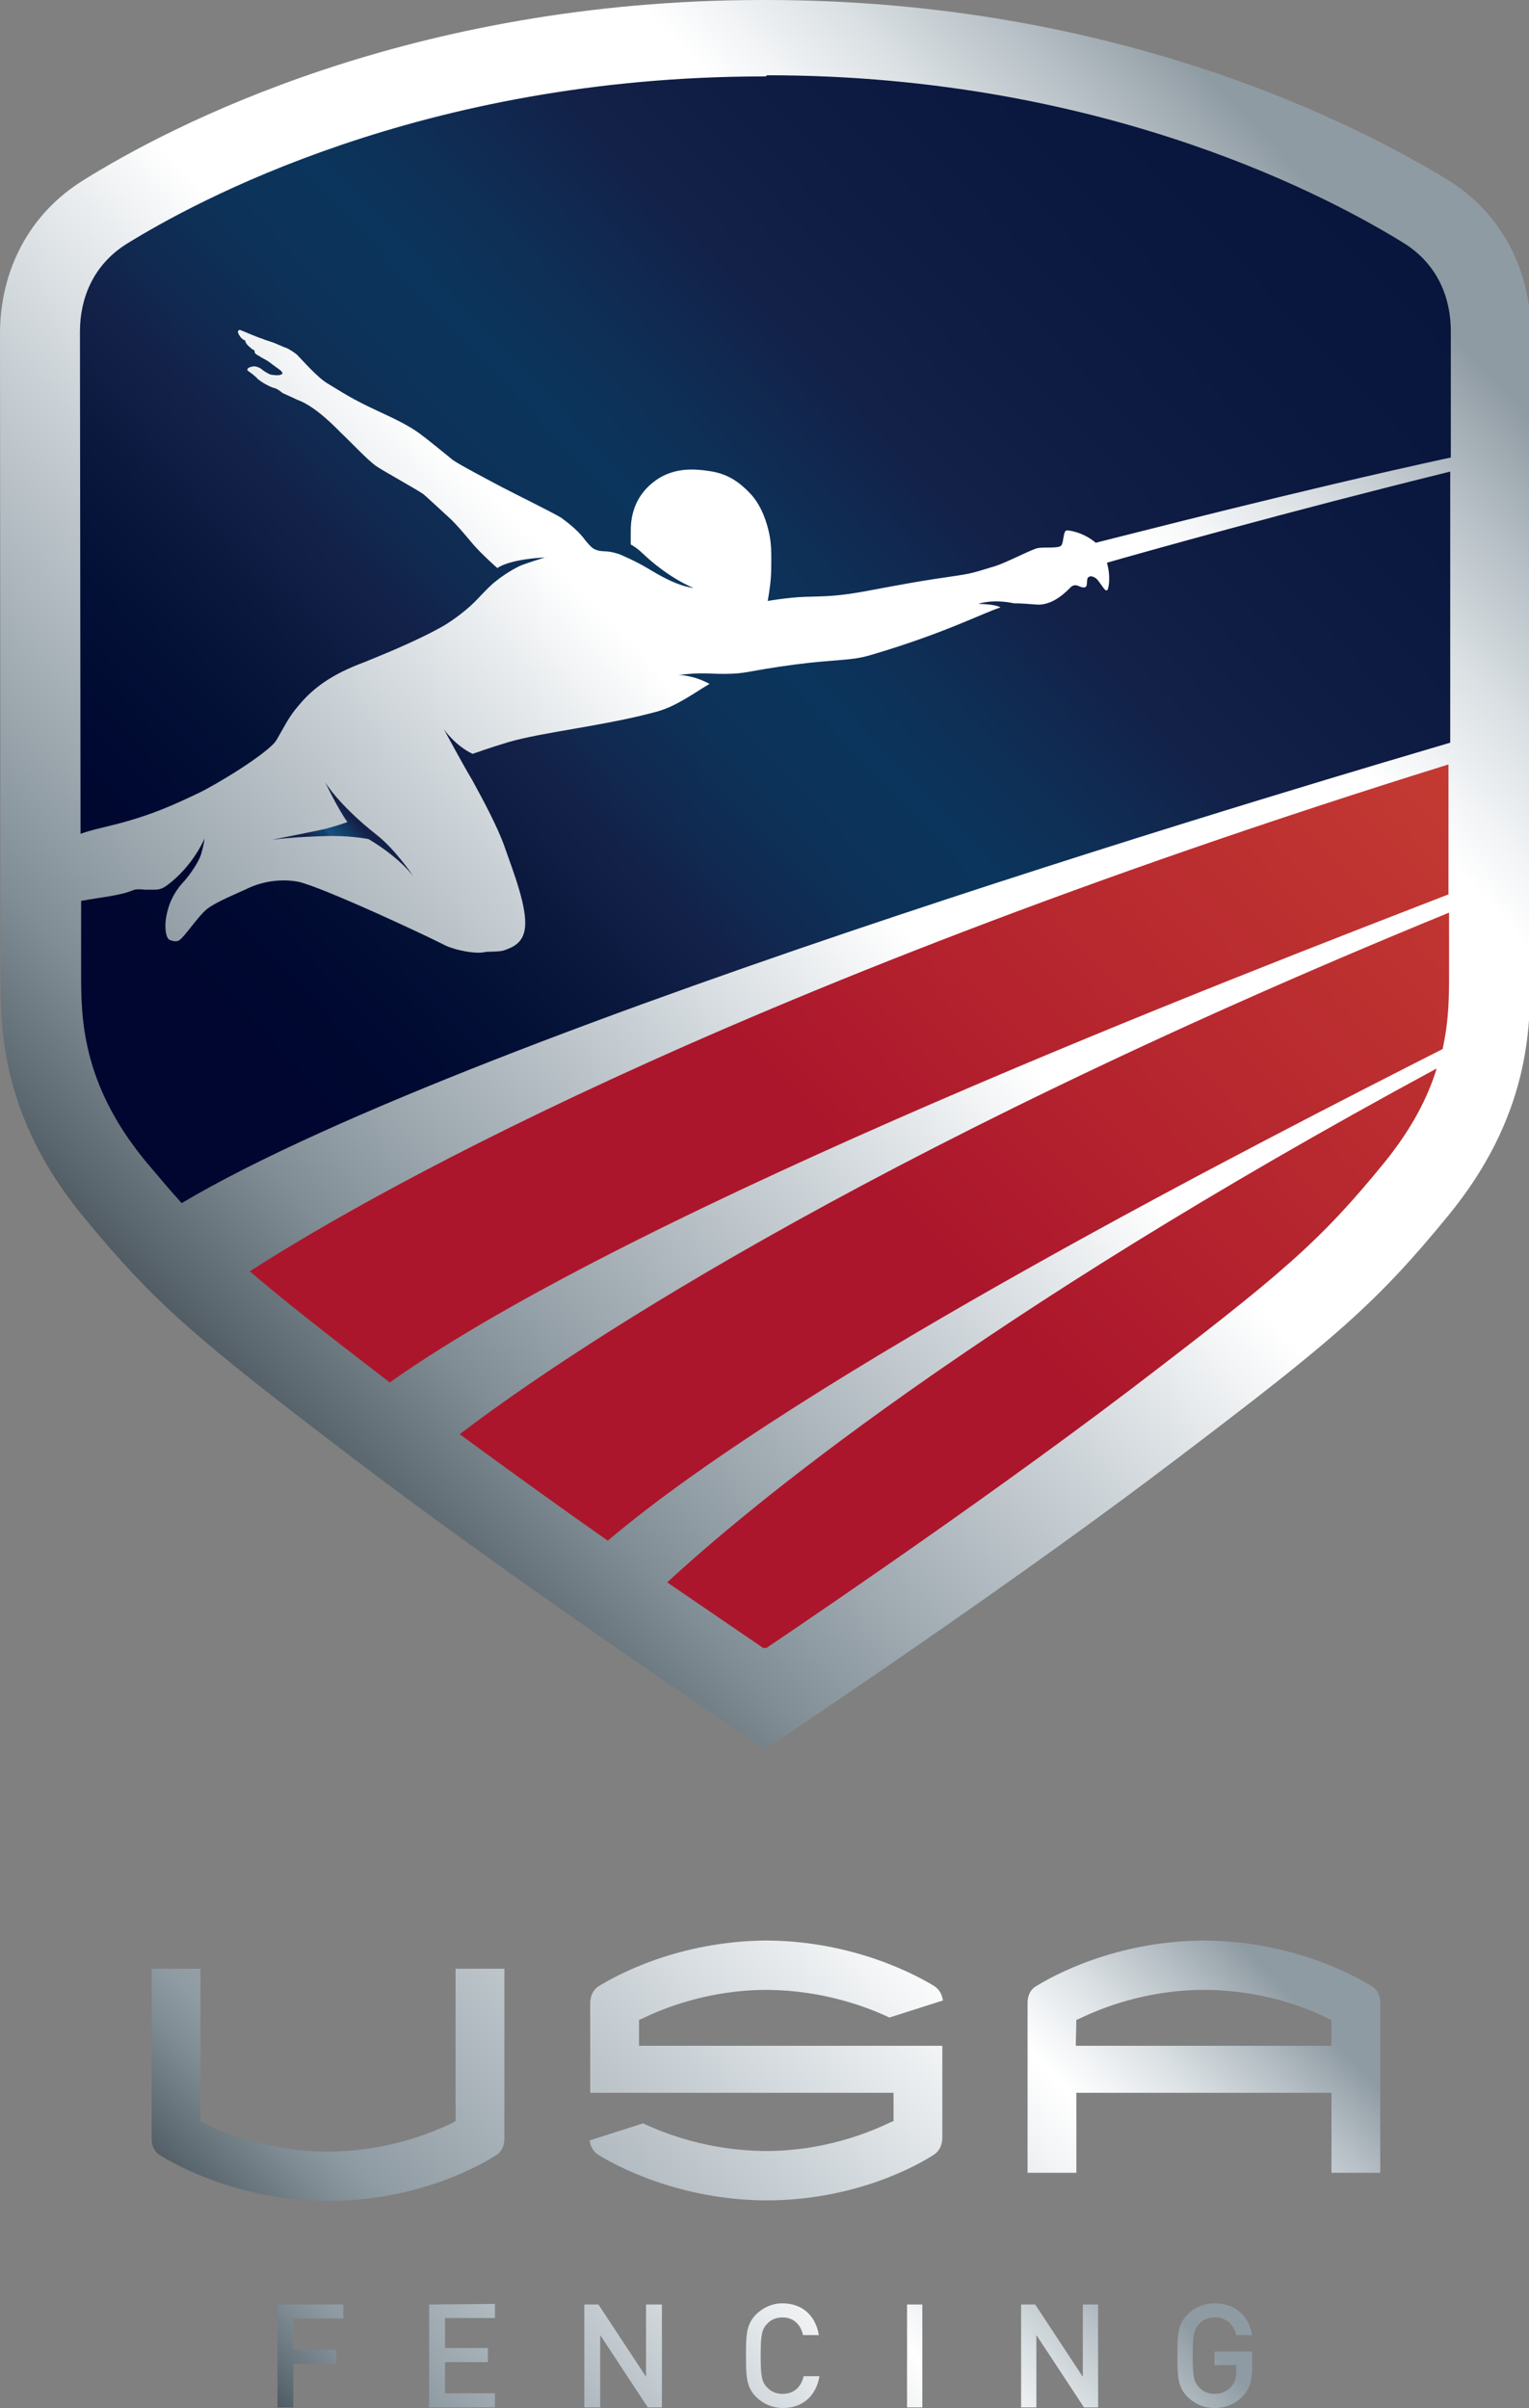
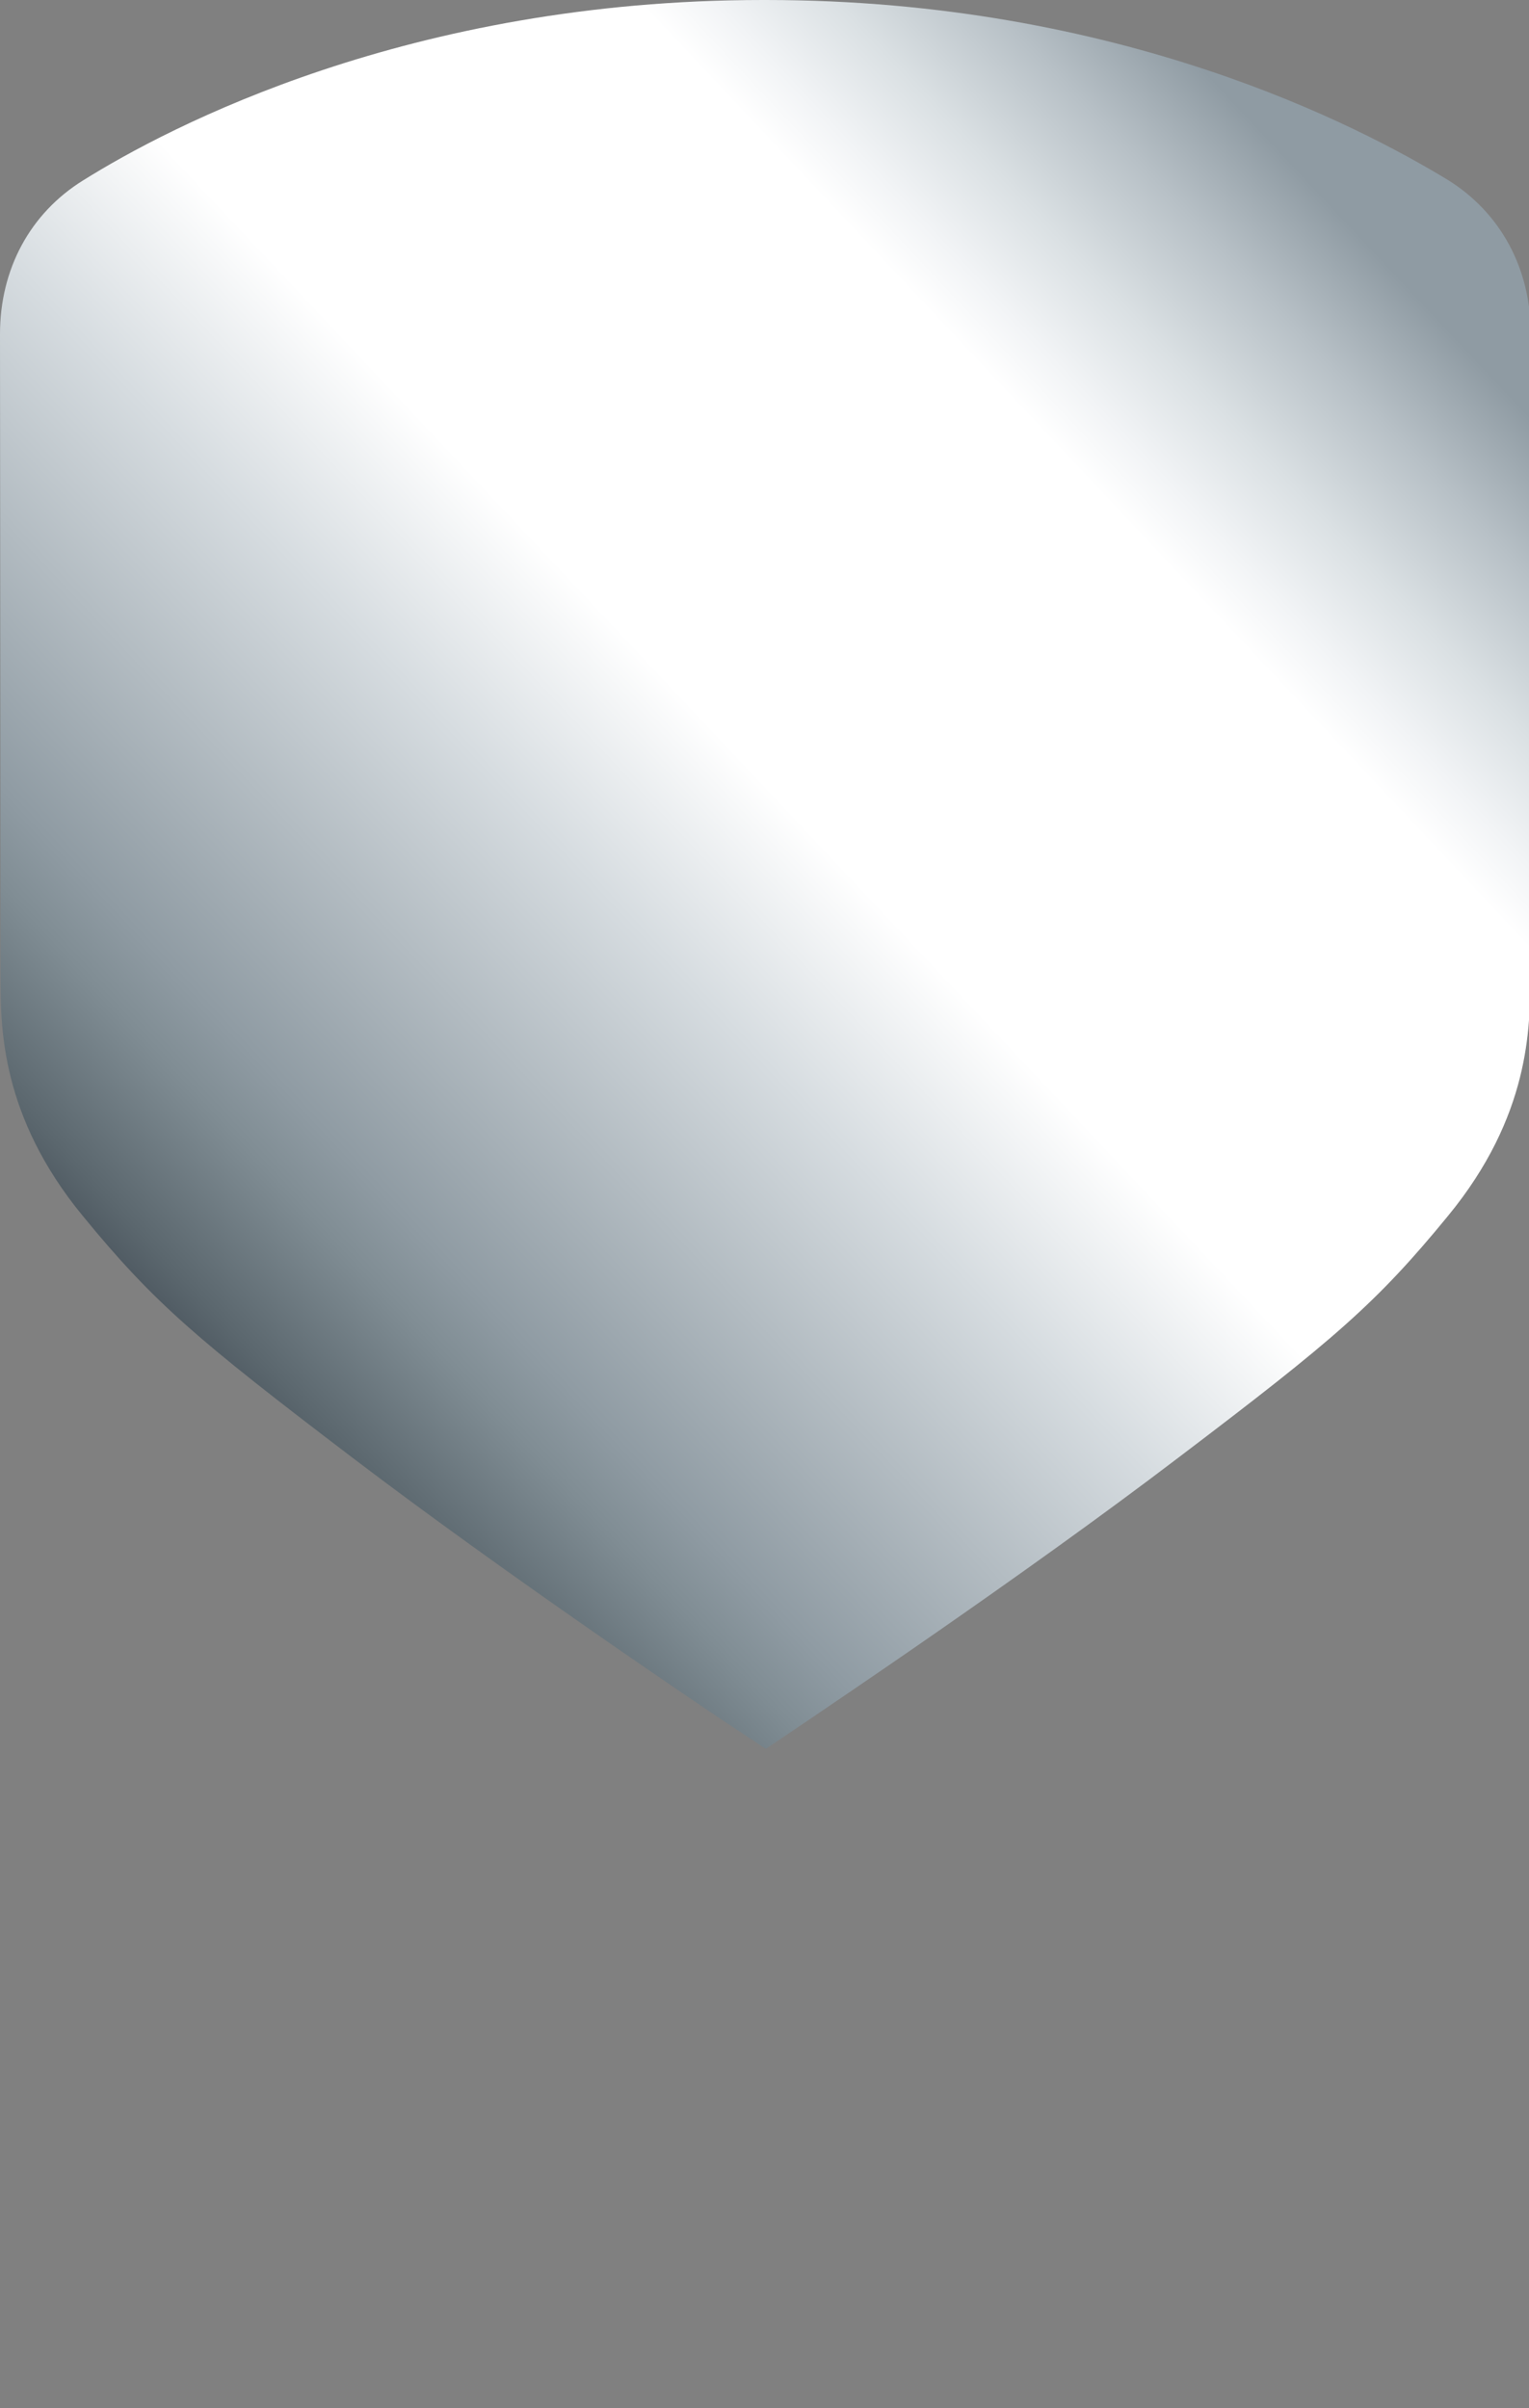
<svg xmlns="http://www.w3.org/2000/svg" xmlns:xlink="http://www.w3.org/1999/xlink" height="409.5" viewBox="0 0 260.1 409.5" width="260.1">
  <rect x="0" y="0" width="260.1" height="409.5" fill="#808080" stroke="none" />
  <defs>
    <path d="M0 0h260.1v409.5H0z" id="a" />
  </defs>
  <clipPath id="b">
    <use overflow="visible" xlink:href="#a" />
  </clipPath>
  <g clip-path="url(#b)">
    <defs>
      <path d="M129.8 0C69.7 0 28.8 21.5 14.1 30.7 5.1 36.3 0 45.8 0 56.8c0 3.4.1 106.4.1 109.6 0 8.2 0 23.4 14 40.4 12.2 14.9 19.6 21.1 45.6 40.9 27.2 20.7 61.5 43.7 63 44.7l7.4 4.9h.1l.1.1 7.4-5c1.4-1 35.7-23.9 63-44.7 26.1-19.8 33.4-26 45.6-40.9 14-17 14-32.2 14-40.5 0-3.2.1-106.2.1-109.6 0-11-5.1-20.5-14.1-26.1-15-9.1-55.8-30.6-116-30.6h-.5z" id="c" />
    </defs>
    <clipPath id="d">
      <use overflow="visible" xlink:href="#c" />
    </clipPath>
    <linearGradient gradientTransform="rotate(-44 -242203.19 -248505.284) scale(290.834)" gradientUnits="userSpaceOnUse" id="e" x1="-827.747" x2="-826.747" y1="339.369" y2="339.369">
      <stop offset="0" stop-color="#515c64" />
      <stop offset=".019" stop-color="#5b676e" />
      <stop offset=".099" stop-color="#808d94" />
      <stop offset=".138" stop-color="#8f9ba3" />
      <stop offset=".352" stop-color="#d6dce0" />
      <stop offset=".463" stop-color="#fff" />
      <stop offset=".721" stop-color="#fff" />
      <stop offset=".754" stop-color="#f2f4f6" />
      <stop offset=".806" stop-color="#dae0e3" />
      <stop offset=".87" stop-color="#b7c0c6" />
      <stop offset=".934" stop-color="#8f9ba3" />
      <stop offset="1" stop-color="#8f9ba3" />
    </linearGradient>
    <path clip-path="url(#d)" d="M-148.6 143.5L134.6-130l274.1 283.9-283.2 273.4z" fill="url(#e)" />
    <g>
      <defs>
-         <path d="M0 0h260.1v409.5H0z" id="f" />
-       </defs>
+         </defs>
      <clipPath id="g">
        <use overflow="visible" xlink:href="#f" />
      </clipPath>
      <g clip-path="url(#g)">
        <defs>
          <path d="M188.3 95.7c.7 2.4.3 4.6 0 4.7h-.2c-.4-.3-1.1-1.5-1.5-1.9-.4-.4-1.1-.7-1.5-.3-.4.4.1 1.7-.7 1.7-.3 0-.6-.1-.8-.2-.5-.2-.9-.3-1.4.1-.7.7-3.1 3.3-6 3-1.3-.1-2.5-.2-3.7-.2 0 0-3.3-.8-6.1.1 0 0 2.8 0 3.8.6-2.9.9-9.5 4.4-22.1 8.1-3.3 1-5.9.7-12.8 1.6-8.3 1.1-8.2 1.6-12.2 1.6-2.6 0-3.9-.3-7.7.2 0 0 2.3-.1 5.3 1.5-2.4 1.4-5.6 3.8-8.9 4.7-8.7 2.4-19.5 3.5-25.3 5.2-3 .9-6.1 2-6.1 2-3-1.4-4.9-4.2-4.9-4.2s3.4 6.3 4.8 8.6c1.7 3.1 4.3 7.9 5.5 11.3 1.7 4.8 3.9 10.5 3.5 13.9-.3 2.6-2.1 3.3-3.5 3.8-.8.3-2.8.2-3.3.3-1.4.4-5.3-.3-7.1-1.3-2.2-1.1-5.4-2.6-6.5-3.1-1.1-.5-13.3-6.2-17.9-7.5-3.4-.7-6.7 0-9.1 1.2-1.5.7-5.2 2.2-6.7 3.4s-3.7 4.6-4.7 5.3c-.6.4-1.5 0-1.7-.1-.5-.2-1.2-2.4 0-5.9.5-1.4 1.3-2.7 2.3-3.8.6-.6 2.5-3 3.1-4.8.5-1.7.6-2.7.6-2.7s-1.9 4.6-6.3 7.9c-.8.6-1.4.8-2.2.8h-1.6c-.9-.1-1.7-.1-2.1.1-2.1.9-5.5 1.2-8.8 1.8v12.2c0 7.5 0 18.7 10.9 32 2.2 2.6 4.2 5 6.2 7.2 50.7-30.1 202-74.2 215.8-78.3V80.2C219.1 87 194.2 94 188.3 95.7M130.1 13h-.2C71.7 13 32.8 34.5 21.5 41.5c-5.7 3.6-7.9 9.3-7.9 14.9 0 4.9.1 85.4.1 85.4 2-.7 3.1-.9 4.7-1.3 7.1-1.7 11.3-3.7 15.3-5.6 3-1.4 11.9-6.8 13.3-9 1.2-2 2.1-4 3.7-5.8 2.6-3.2 5.9-5.5 11.3-7.5 1.9-.8 8.6-3.4 13.5-6.2 1.7-1 4.2-2.9 5.6-4.4 1.7-1.8 2.6-2.7 3.3-3.2.7-.6 2.3-1.7 3.9-2.5.8-.4 4.4-1.5 4.4-1.5s-5.7.2-8.1 1.8c0 0-2.4-2.1-4-3.9-2.1-2.5-2.9-3.4-3.8-4.3-1.2-1.1-4-3.7-4.7-4.3-.7-.6-7.1-4.1-8.2-4.9-1.5-1.1-4.2-4-5.8-5.5-.9-.9-4.4-4.6-7.5-5.7 0 0-1.7-.8-2.4-1.1-.4-.2-.8-.7-1.5-.9-.9-.2-2.5-1.2-2.9-1.6-.4-.5-1.7-1.4-1.7-1.4-.2-.5.8-.7 1.2-.7.3 0 .8.2 1.1.4.2.2.9.7 1.6 1 .6.1 1.4.2 1.8 0 .3-.1.4-.3-.2-.8-.3-.2-1.5-1.1-1.9-1.4-.4-.3-1.3-.7-1.5-.9-.2-.1-.9-.4-.9-.8v-.2c-.1-.1-.3-.1-.5-.3-.2-.2-1-.7-1.1-1.4-.6-.2-1-.8-1.2-1.3-.1-.4.2-.5.3-.5.1 0 2.8 1.2 3.8 1.5.4.2 1.2.4 2 .7.9.4 1.9.8 2.4 1 .9.5 1.5 1 1.5 1 .8.8 3.5 3.9 5.2 4.9s3.4 2.2 6.9 3.9c3.5 1.7 6.8 3 9.4 5.1.2.1 4.4 3.5 5 4 .9.7 6.8 3.8 8.5 4.7 2.5 1.3 8 4 9.9 5.1 2.5 1.8 3.6 3.1 4.1 3.8 1.2 1.5 1.6 1.6 1.9 1.7.5.2.6.2 2.1.3.8.1 1.4.3 2 .5.4.2 2.4 1 4.6 2.3 1.2.7 3.4 2.1 5.8 2.9 1.2.4 2.1.5 2.1.5s-4.2-1.6-8.8-6c-.5-.5-1.3-1.1-1.9-1.4v-2.1c-.1-5 2.5-7.8 5-9.3 2.8-1.6 5.7-1.5 8.3-1.1 2.9.4 4.9 1.6 7 3.8 2.1 2.2 2.9 5.3 3.2 6.6.5 2.1.4 4.3.4 5.7 0 2.5-.3 4.2-.6 6 0 0 3.4-.6 6.3-.7 3.5-.1 4.9-.1 8.2-.6 3.3-.5 7.7-1.5 14.3-2.5 6.1-.9 5.2-.7 9.8-2.1 2-.6 6.5-3 7.4-3.1 1.1-.2 3.4.1 3.9-.4s.3-2.6 1-2.6c.6 0 2.9.4 4.9 2.1 6.1-1.5 33.7-8.7 60.4-14.5V56.3c0-5.6-2.2-11.3-7.9-14.9-11.3-7-50.1-28.6-108.4-28.6-.2.2-.3.2-.4.2" id="h" />
        </defs>
        <clipPath id="i">
          <use overflow="visible" xlink:href="#h" />
        </clipPath>
        <linearGradient gradientTransform="rotate(-44 -219588.356 -225131.874) scale(263.575)" gradientUnits="userSpaceOnUse" id="j" x1="-827.618" x2="-826.618" y1="339.645" y2="339.645">
          <stop offset="0" stop-color="#00062f" />
          <stop offset=".089" stop-color="#00062f" />
          <stop offset=".153" stop-color="#000931" />
          <stop offset=".223" stop-color="#031036" />
          <stop offset=".296" stop-color="#0c193f" />
          <stop offset=".351" stop-color="#132048" />
          <stop offset=".392" stop-color="#112950" />
          <stop offset=".457" stop-color="#0d3259" />
          <stop offset=".521" stop-color="#0b355c" />
          <stop offset=".587" stop-color="#0f2e55" />
          <stop offset=".675" stop-color="#132048" />
          <stop offset=".749" stop-color="#0f1c43" />
          <stop offset=".884" stop-color="#0a173e" />
          <stop offset="1" stop-color="#08153c" />
        </linearGradient>
        <path clip-path="url(#i)" d="M-82.3 105.6l216.5-209.1 208.3 215.8-216.4 209z" fill="url(#j)" />
        <g>
          <defs>
            <path d="M0 0h260.1v409.5H0z" id="k" />
          </defs>
          <clipPath id="l">
            <use overflow="visible" xlink:href="#k" />
          </clipPath>
          <g clip-path="url(#l)">
            <defs>
-               <path d="M59.1 139.8s-2.5.9-4.4 1.3c-3.3.7-8.4 1.7-8.4 1.7 4-.5 8.5-.6 8.5-.6 4.6-.2 7.9.5 7.9.5 2.7 1.6 5.6 3.8 7.6 6.3 0 0-3-4.5-6.2-7-6.6-5.2-8.8-9-8.8-9s2.2 4.6 3.8 6.8" id="m" />
+               <path d="M59.1 139.8s-2.5.9-4.4 1.3s2.2 4.6 3.8 6.8" id="m" />
            </defs>
            <clipPath id="n">
              <use overflow="visible" xlink:href="#m" />
            </clipPath>
            <linearGradient gradientTransform="rotate(-44 -11857.915 -10736.54) scale(13.53)" gradientUnits="userSpaceOnUse" id="o" x1="-802.073" x2="-801.073" y1="396.579" y2="396.579">
              <stop offset="0" stop-color="#132048" />
              <stop offset=".338" stop-color="#132048" />
              <stop offset=".367" stop-color="#142850" />
              <stop offset=".427" stop-color="#13365f" />
              <stop offset=".481" stop-color="#103e68" />
              <stop offset=".525" stop-color="#0e416b" />
              <stop offset=".535" stop-color="#134673" />
              <stop offset=".547" stop-color="#174a79" />
              <stop offset=".56" stop-color="#194d7d" />
              <stop offset=".574" stop-color="#1a4e80" />
              <stop offset=".656" stop-color="#124571" />
              <stop offset=".7" stop-color="#0e416b" />
              <stop offset=".739" stop-color="#123a63" />
              <stop offset=".851" stop-color="#14274f" />
              <stop offset=".912" stop-color="#132048" />
              <stop offset="1" stop-color="#132048" />
            </linearGradient>
            <path clip-path="url(#n)" d="M38.2 140.7L58.6 121l19.6 20.3L57.8 161z" fill="url(#o)" />
            <g>
              <defs>
                <path d="M0 0h260.1v409.5H0z" id="p" />
              </defs>
              <clipPath id="q">
                <use overflow="visible" xlink:href="#p" />
              </clipPath>
              <g clip-path="url(#q)">
                <defs>
-                   <path d="M47.2 391.9v17.5h2.7V402h7.3v-2.4h-7.3v-5.3h8.5v-2.4H47.2zm25.8 0v17.5h11.2V407h-8.5v-5.3H83v-2.4h-7.3v-5.1h8.5v-2.4l-11.2.1zm36.9 0v12.3l-8.1-12.3h-2.4v17.5h2.7v-12.3l8.1 12.3h2.4v-17.5h-2.7zm44.4 17.5h2.6v-17.5h-2.6v17.5zm29.9-17.5v12.3l-8.1-12.3h-2.4v17.5h2.6v-12.3l8.1 12.3h2.4v-17.5h-2.6zm-55.6 1.7c-1.7 1.7-1.7 3.7-1.7 7s0 5.3 1.7 7c1.2 1.2 2.8 1.9 4.6 1.9 3.2 0 5.6-1.9 6.2-5.4h-2.7c-.4 1.8-1.6 3-3.6 3-1 0-2-.4-2.6-1.1-.9-.9-1.1-1.9-1.1-5.4 0-3.5.2-4.5 1.1-5.4.6-.7 1.5-1.1 2.6-1.1 1.9 0 3.1 1.2 3.5 3h2.7c-.6-3.5-3-5.4-6.2-5.4-1.7 0-3.3.7-4.5 1.9m73.4 0c-1.7 1.7-1.7 3.7-1.7 7s0 5.3 1.7 7c1.2 1.2 2.8 1.9 4.6 1.9 1.8 0 3.5-.6 4.8-2 1.2-1.2 1.6-2.7 1.6-4.9v-2.7h-6.4v2.3h3.7v1c0 1.1-.2 2-.9 2.7-.7.8-1.7 1.2-2.8 1.2-1 0-2-.4-2.6-1.1-.9-.9-1.1-1.9-1.1-5.4 0-3.5.2-4.5 1.1-5.4.6-.7 1.5-1.1 2.6-1.1 2 0 3.2 1.1 3.7 3h2.7c-.5-3-2.6-5.4-6.4-5.4-1.8 0-3.4.7-4.6 1.9" id="r" />
-                 </defs>
+                   </defs>
                <clipPath id="s">
                  <use overflow="visible" xlink:href="#r" />
                </clipPath>
                <linearGradient gradientTransform="rotate(-44 -107410.752 -109646.294) scale(128.983)" gradientUnits="userSpaceOnUse" id="t" x1="-826.176" x2="-825.176" y1="342.827" y2="342.827">
                  <stop offset="0" stop-color="#515c64" />
                  <stop offset=".019" stop-color="#5b676e" />
                  <stop offset=".099" stop-color="#808d94" />
                  <stop offset=".138" stop-color="#8f9ba3" />
                  <stop offset=".474" stop-color="#d6dce0" />
                  <stop offset=".648" stop-color="#fff" />
                  <stop offset=".692" stop-color="#f2f4f6" />
                  <stop offset=".761" stop-color="#dae0e3" />
                  <stop offset=".848" stop-color="#b7c0c6" />
                  <stop offset=".934" stop-color="#8f9ba3" />
                  <stop offset="1" stop-color="#8f9ba3" />
                </linearGradient>
                <path clip-path="url(#s)" d="M38.3 400.3l94.7-91.4 88.9 92-94.7 91.5z" fill="url(#t)" />
                <g>
                  <defs>
                    <path d="M0 0h260.1v409.5H0z" id="u" />
                  </defs>
                  <clipPath id="v">
                    <use overflow="visible" xlink:href="#u" />
                  </clipPath>
                  <g clip-path="url(#v)">
                    <defs>
                      <path d="M113.5 269.1c9.8 6.7 16.4 11.2 16.4 11.2l.2-.1.2.1s34.9-23.4 62-44c25.7-19.6 32.1-25 43.2-38.6 4.7-5.8 7.4-11.1 8.9-16-78.3 42.3-117.4 74.9-130.9 87.4m-35.3-25.2c8.6 6.3 17.3 12.6 25.2 18.1 33.5-28.4 111.7-68.2 142-83.6 1.1-4.9 1.1-9.2 1.1-12.7v-10.5c-101.8 41.7-152.3 76.5-168.3 88.7m-35.7-27.7c5.7 4.9 13 10.6 23.8 18.9 42.2-29.9 144.5-69.2 180.1-83V130c-125.3 39-186.7 75.1-203.9 86.2" id="w" />
                    </defs>
                    <clipPath id="x">
                      <use overflow="visible" xlink:href="#w" />
                    </clipPath>
                    <linearGradient gradientTransform="rotate(-44 -172153.992 -176335.247) scale(206.627)" gradientUnits="userSpaceOnUse" id="y" x1="-827.237" x2="-826.237" y1="340.449" y2="340.449">
                      <stop offset="0" stop-color="#ac162c" />
                      <stop offset=".418" stop-color="#ac162c" />
                      <stop offset=".6" stop-color="#b4232e" />
                      <stop offset="1" stop-color="#c33a32" />
                    </linearGradient>
                    <path clip-path="url(#x)" d="M-32.6 202.5L148.1 28l173.5 179.7-180.7 174.4z" fill="url(#y)" />
                    <g>
                      <defs>
                        <path d="M0 0h260.1v409.5H0z" id="z" />
                      </defs>
                      <clipPath id="A">
                        <use overflow="visible" xlink:href="#z" />
                      </clipPath>
                      <g clip-path="url(#A)">
                        <defs>
                          <path d="M0 0h260.1v409.5H0z" id="B" />
                        </defs>
                        <clipPath id="C">
                          <use overflow="visible" xlink:href="#B" />
                        </clipPath>
                        <g clip-path="url(#C)">
                          <g opacity=".44">
                            <defs>
                              <path d="M59.6 140.9h.1v.1h-.1z" id="D" opacity=".44" />
                            </defs>
                            <clipPath id="E">
                              <use overflow="visible" xlink:href="#D" />
                            </clipPath>
                            <g clip-path="url(#E)">
                              <clipPath id="G">
                                <use overflow="visible" xlink:href="#F" />
                              </clipPath>
                              <linearGradient gradientTransform="rotate(-19 -370081.6 -597858.423) scale(259.983)" gradientUnits="userSpaceOnUse" id="H" x1="-826.403" x2="-825.403" y1="338.743" y2="338.743">
                                <stop offset="0" stop-color="#171d37" />
                                <stop offset=".247" stop-color="#171d37" />
                                <stop offset=".326" stop-color="#191f3d" />
                                <stop offset=".374" stop-color="#1b2142" />
                                <stop offset=".962" stop-color="#003b71" />
                                <stop offset="1" stop-color="#003b71" />
                              </linearGradient>
                              <path clip-path="url(#G)" d="M59.6 140.9l.1-.1v.1h-.1z" fill="url(#H)" />
                            </g>
                          </g>
                          <defs>
                            <path d="M0 0h260.1v409.5H0z" id="I" />
                          </defs>
                          <clipPath id="J">
                            <use overflow="visible" xlink:href="#I" />
                          </clipPath>
                          <g clip-path="url(#J)">
                            <defs>
                              <path d="M59.6 140.9c.1 0 .1 0 0 0 .1 0 .1 0 0 0m.1 0" id="K" />
                            </defs>
                            <clipPath id="L">
                              <use overflow="visible" xlink:href="#K" />
                            </clipPath>
                            <linearGradient gradientTransform="rotate(-19 -397239.294 -641964.921) scale(279.117)" gradientUnits="userSpaceOnUse" id="M" x1="-826.581" x2="-825.581" y1="338.589" y2="338.589">
                              <stop offset="0" stop-color="#515c64" />
                              <stop offset=".033" stop-color="#5b676e" />
                              <stop offset=".167" stop-color="#808d94" />
                              <stop offset=".233" stop-color="#8f9ba3" />
                              <stop offset=".473" stop-color="#d6dce0" />
                              <stop offset=".597" stop-color="#fff" />
                              <stop offset=".739" stop-color="#fff" />
                              <stop offset=".771" stop-color="#f2f4f6" />
                              <stop offset=".822" stop-color="#dae0e3" />
                              <stop offset=".886" stop-color="#b7c0c6" />
                              <stop offset=".95" stop-color="#8f9ba3" />
                              <stop offset="1" stop-color="#8f9ba3" />
                            </linearGradient>
                            <path clip-path="url(#L)" d="M59.6 140.9l.1-.1v.1h-.1z" fill="url(#M)" />
                            <g>
                              <defs>
                                <path d="M0 0h260.1v409.5H0z" id="N" />
                              </defs>
                              <clipPath id="O">
                                <use overflow="visible" xlink:href="#N" />
                              </clipPath>
                              <g clip-path="url(#O)">
                                <defs>
                                  <path d="M0 0h260.1v409.5H0z" id="P" />
                                </defs>
                                <clipPath id="Q">
                                  <use overflow="visible" xlink:href="#P" />
                                </clipPath>
                                <g clip-path="url(#Q)">
                                  <g opacity=".44">
                                    <clipPath id="R">
                                      <use overflow="visible" xlink:href="#SVGID_44_" />
                                    </clipPath>
                                    <g clip-path="url(#R)">
                                      <defs>
                                        <path d="M59.6 140.9c0 .1 0 .1 0 0" id="S" />
                                      </defs>
                                      <clipPath id="T">
                                        <use overflow="visible" xlink:href="#S" />
                                      </clipPath>
                                      <linearGradient gradientTransform="rotate(-19 -370081.6 -597858.423) scale(259.983)" gradientUnits="userSpaceOnUse" id="U" x1="-826.193" x2="-826.193" y1="338.743" y2="338.743">
                                        <stop offset="0" stop-color="#171d37" />
                                        <stop offset=".247" stop-color="#171d37" />
                                        <stop offset=".326" stop-color="#191f3d" />
                                        <stop offset=".374" stop-color="#1b2142" />
                                        <stop offset=".962" stop-color="#003b71" />
                                        <stop offset="1" stop-color="#003b71" />
                                      </linearGradient>
                                      <path clip-path="url(#T)" d="M59.5 140.9h.1l.1.1h-.1z" fill="url(#U)" />
                                    </g>
                                  </g>
                                  <defs>
                                    <path d="M0 0h260.1v409.5H0z" id="V" />
                                  </defs>
                                  <clipPath id="W">
                                    <use overflow="visible" xlink:href="#V" />
                                  </clipPath>
                                  <g clip-path="url(#W)">
                                    <defs>
                                      <path d="M59.6 140.9c0 .1 0 .1 0 0" id="X" />
                                    </defs>
                                    <clipPath id="Y">
                                      <use overflow="visible" xlink:href="#X" />
                                    </clipPath>
                                    <linearGradient gradientTransform="rotate(-19 -397239.294 -641964.921) scale(279.117)" gradientUnits="userSpaceOnUse" id="Z" x1="-826.3" x2="-826.3" y1="338.589" y2="338.589">
                                      <stop offset="0" stop-color="#515c64" />
                                      <stop offset=".033" stop-color="#5b676e" />
                                      <stop offset=".167" stop-color="#808d94" />
                                      <stop offset=".233" stop-color="#8f9ba3" />
                                      <stop offset=".473" stop-color="#d6dce0" />
                                      <stop offset=".597" stop-color="#fff" />
                                      <stop offset=".739" stop-color="#fff" />
                                      <stop offset=".771" stop-color="#f2f4f6" />
                                      <stop offset=".822" stop-color="#dae0e3" />
                                      <stop offset=".886" stop-color="#b7c0c6" />
                                      <stop offset=".95" stop-color="#8f9ba3" />
                                      <stop offset="1" stop-color="#8f9ba3" />
                                    </linearGradient>
                                    <path clip-path="url(#Y)" d="M59.5 140.9h.1l.1.1h-.1z" fill="url(#Z)" />
                                    <g>
                                      <defs>
                                        <path d="M0 0h260.1v409.5H0z" id="aa" />
                                      </defs>
                                      <clipPath id="ab">
                                        <use overflow="visible" xlink:href="#aa" />
                                      </clipPath>
                                      <g clip-path="url(#ab)">
                                        <defs>
                                          <path d="M77.5 334.7v26l-.5.3c-3.7 1.8-11.4 4.9-21.2 4.9-9.8 0-17.5-3-21.2-4.9l-.5-.2v-26h-8.3v28.8c0 .1-.1 2 1.4 2.9 2.9 1.8 13.5 7.7 28.6 7.8 15 0 25.7-5.9 28.6-7.8 1.5-.9 1.4-2.8 1.4-2.9v-28.8h-8.3zm105.6 8.8l.5-.2c3.7-1.8 11.4-4.9 21.2-4.9 9.8 0 17.5 3 21.2 4.9l.5.2v4.4H183l.1-4.4zm-6.9-5.7c-1.5.9-1.4 2.8-1.4 2.9v28.8h8.3v-13.6h43.4v13.6h8.3v-28.8c0-.1.1-2-1.4-2.9-2.9-1.8-13.5-7.7-28.6-7.8-15.1.1-25.7 6-28.6 7.8m-74.4 0c-1.5 1-1.4 2.9-1.4 2.9v15.2H152v4.8l-.5.2c-3.7 1.8-11.4 4.9-21.2 4.9h-.3c-9.4-.1-16.8-2.9-20.6-4.7l-9.1 2.9c.1.7.4 1.7 1.4 2.4 2.9 1.8 13.6 7.7 28.6 7.8 15.1 0 25.7-5.9 28.6-7.8 1.5-1 1.4-2.9 1.4-2.9v-15.6h-51.6v-4.4l.5-.2c3.7-1.8 11.4-4.9 21.2-4.9h.3c9.4.1 16.8 2.9 20.6 4.7l9.1-2.9c-.1-.7-.4-1.7-1.4-2.4-2.9-1.8-13.6-7.7-28.6-7.8-15.1.1-25.7 6-28.6 7.8" id="ac" />
                                        </defs>
                                        <clipPath id="ad">
                                          <use overflow="visible" xlink:href="#ac" />
                                        </clipPath>
                                        <linearGradient gradientTransform="rotate(-44 -140173.032 -143414.839) scale(168.353)" gradientUnits="userSpaceOnUse" id="ae" x1="-826.836" x2="-825.836" y1="341.338" y2="341.338">
                                          <stop offset="0" stop-color="#515c64" />
                                          <stop offset=".019" stop-color="#5b676e" />
                                          <stop offset=".099" stop-color="#808d94" />
                                          <stop offset=".138" stop-color="#8f9ba3" />
                                          <stop offset=".513" stop-color="#d6dce0" />
                                          <stop offset=".707" stop-color="#fff" />
                                          <stop offset=".742" stop-color="#f2f4f6" />
                                          <stop offset=".797" stop-color="#dae0e3" />
                                          <stop offset=".865" stop-color="#b7c0c6" />
                                          <stop offset=".934" stop-color="#8f9ba3" />
                                          <stop offset="1" stop-color="#8f9ba3" />
                                        </linearGradient>
                                        <path clip-path="url(#ad)" d="M3.6 351.4l130.3-125.9 123 127.4-130.3 125.8z" fill="url(#ae)" />
                                        <g>
                                          <defs>
                                            <path d="M0 0h260.1v409.5H0z" id="af" />
                                          </defs>
                                          <clipPath id="ag">
                                            <use overflow="visible" xlink:href="#af" />
                                          </clipPath>
                                          <g clip-path="url(#ag)">
                                            <clipPath id="ai">
                                              <use overflow="visible" xlink:href="#ah" />
                                            </clipPath>
                                            <linearGradient gradientTransform="rotate(-19 -409249.22 -661481.207) scale(287.577)" gradientUnits="userSpaceOnUse" id="aj" x1="-826.653" x2="-825.653" y1="338.527" y2="338.527">
                                              <stop offset="0" stop-color="#515c64" />
                                              <stop offset=".033" stop-color="#5b676e" />
                                              <stop offset=".167" stop-color="#808d94" />
                                              <stop offset=".233" stop-color="#8f9ba3" />
                                              <stop offset=".473" stop-color="#d6dce0" />
                                              <stop offset=".597" stop-color="#fff" />
                                              <stop offset=".739" stop-color="#fff" />
                                              <stop offset=".771" stop-color="#f2f4f6" />
                                              <stop offset=".822" stop-color="#dae0e3" />
                                              <stop offset=".886" stop-color="#b7c0c6" />
                                              <stop offset=".95" stop-color="#8f9ba3" />
                                              <stop offset="1" stop-color="#8f9ba3" />
                                            </linearGradient>
                                            <path clip-path="url(#ai)" d="M57.4 141.2h.1v.1z" fill="url(#aj)" />
                                            <g>
                                              <defs>
                                                <path d="M0 0h260.1v409.5H0z" id="ak" />
                                              </defs>
                                            </g>
                                            <g>
                                              <defs>
                                                <path d="M57.5 141.3c-.1.1-.1.1 0 0" id="al" />
                                              </defs>
                                              <clipPath id="am">
                                                <use overflow="visible" xlink:href="#al" />
                                              </clipPath>
                                              <linearGradient gradientTransform="rotate(-19 -409249.22 -661481.207) scale(287.577)" gradientUnits="userSpaceOnUse" id="an" x1="-826.372" x2="-826.372" y1="338.527" y2="338.527">
                                                <stop offset="0" stop-color="#515c64" />
                                                <stop offset=".033" stop-color="#5b676e" />
                                                <stop offset=".167" stop-color="#808d94" />
                                                <stop offset=".233" stop-color="#8f9ba3" />
                                                <stop offset=".473" stop-color="#d6dce0" />
                                                <stop offset=".597" stop-color="#fff" />
                                                <stop offset=".739" stop-color="#fff" />
                                                <stop offset=".771" stop-color="#f2f4f6" />
                                                <stop offset=".822" stop-color="#dae0e3" />
                                                <stop offset=".886" stop-color="#b7c0c6" />
                                                <stop offset=".95" stop-color="#8f9ba3" />
                                                <stop offset="1" stop-color="#8f9ba3" />
                                              </linearGradient>
                                              <path clip-path="url(#am)" d="M57.4 141.3h.1v.1h-.1z" fill="url(#an)" />
                                            </g>
                                          </g>
                                        </g>
                                      </g>
                                    </g>
                                  </g>
                                </g>
                              </g>
                            </g>
                          </g>
                        </g>
                      </g>
                    </g>
                  </g>
                </g>
              </g>
            </g>
          </g>
        </g>
      </g>
    </g>
  </g>
  <path d="M0 0h260.1v409.5H0z" fill="none" />
  <path d="M0 0h260.1v409.5H0z" fill="none" />
  <path d="M0 0h260.1v409.5H0z" fill="none" />
  <path d="M0 0h260.1v409.5H0z" fill="none" />
</svg>